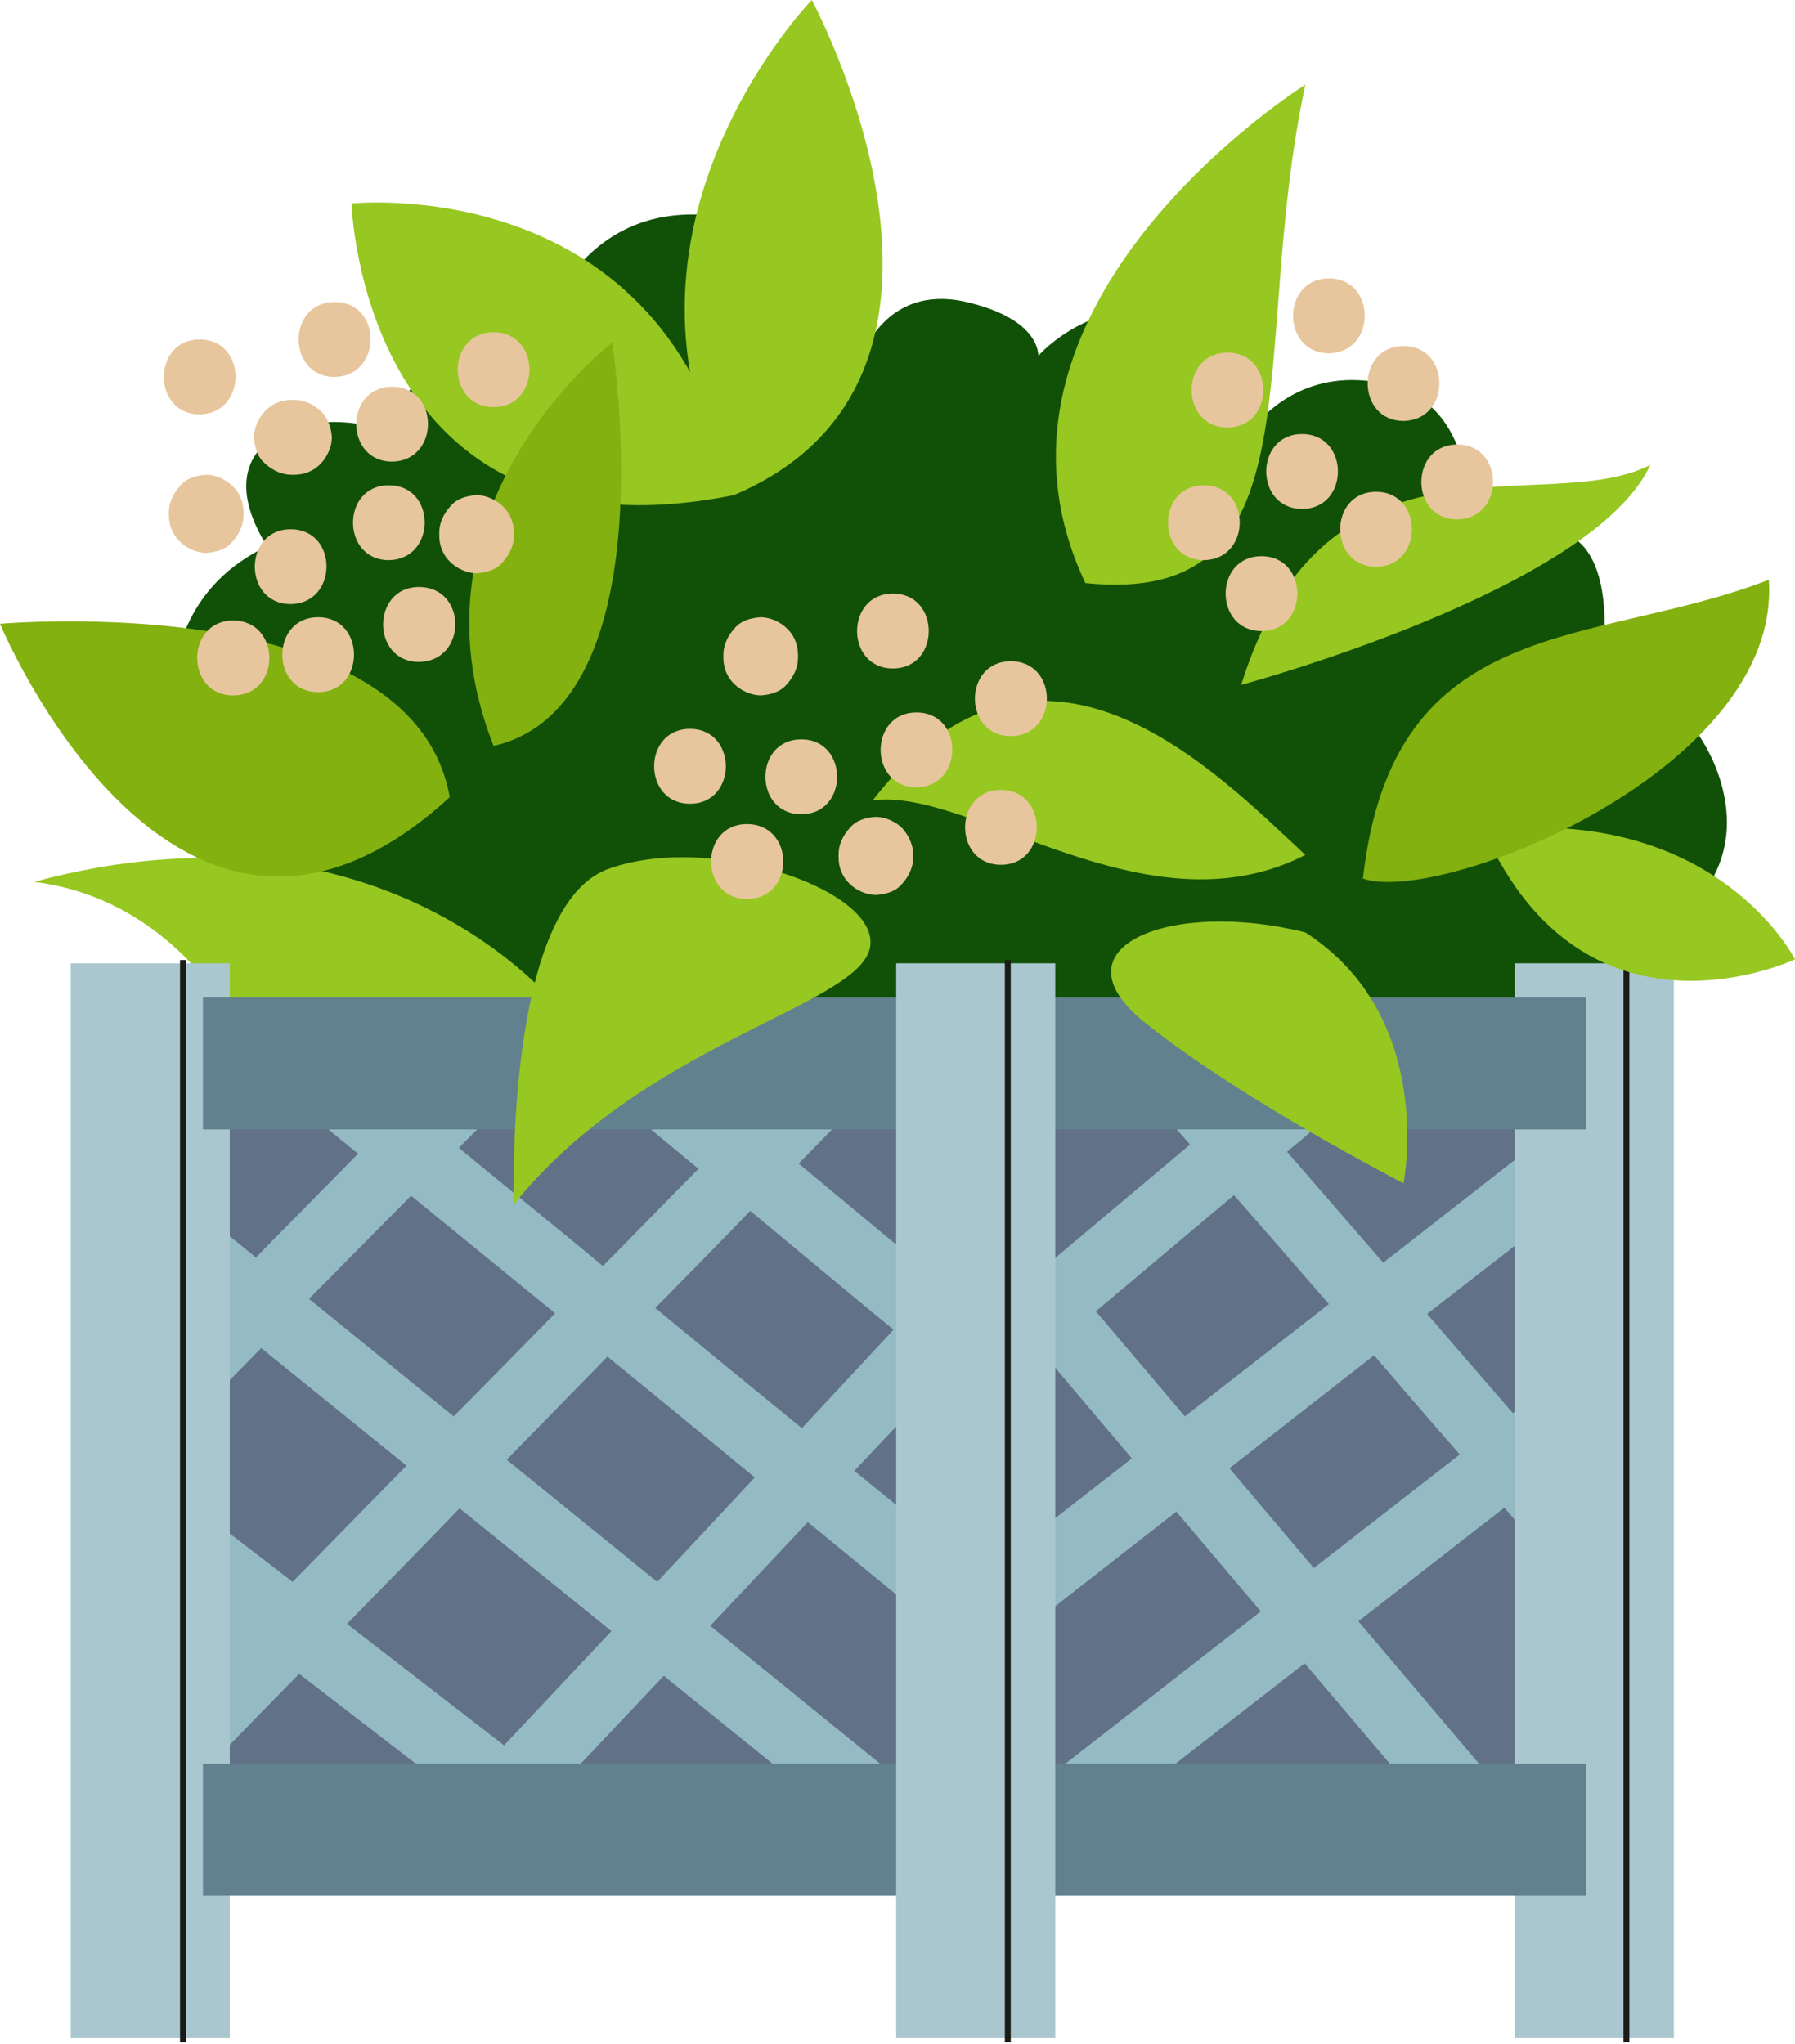
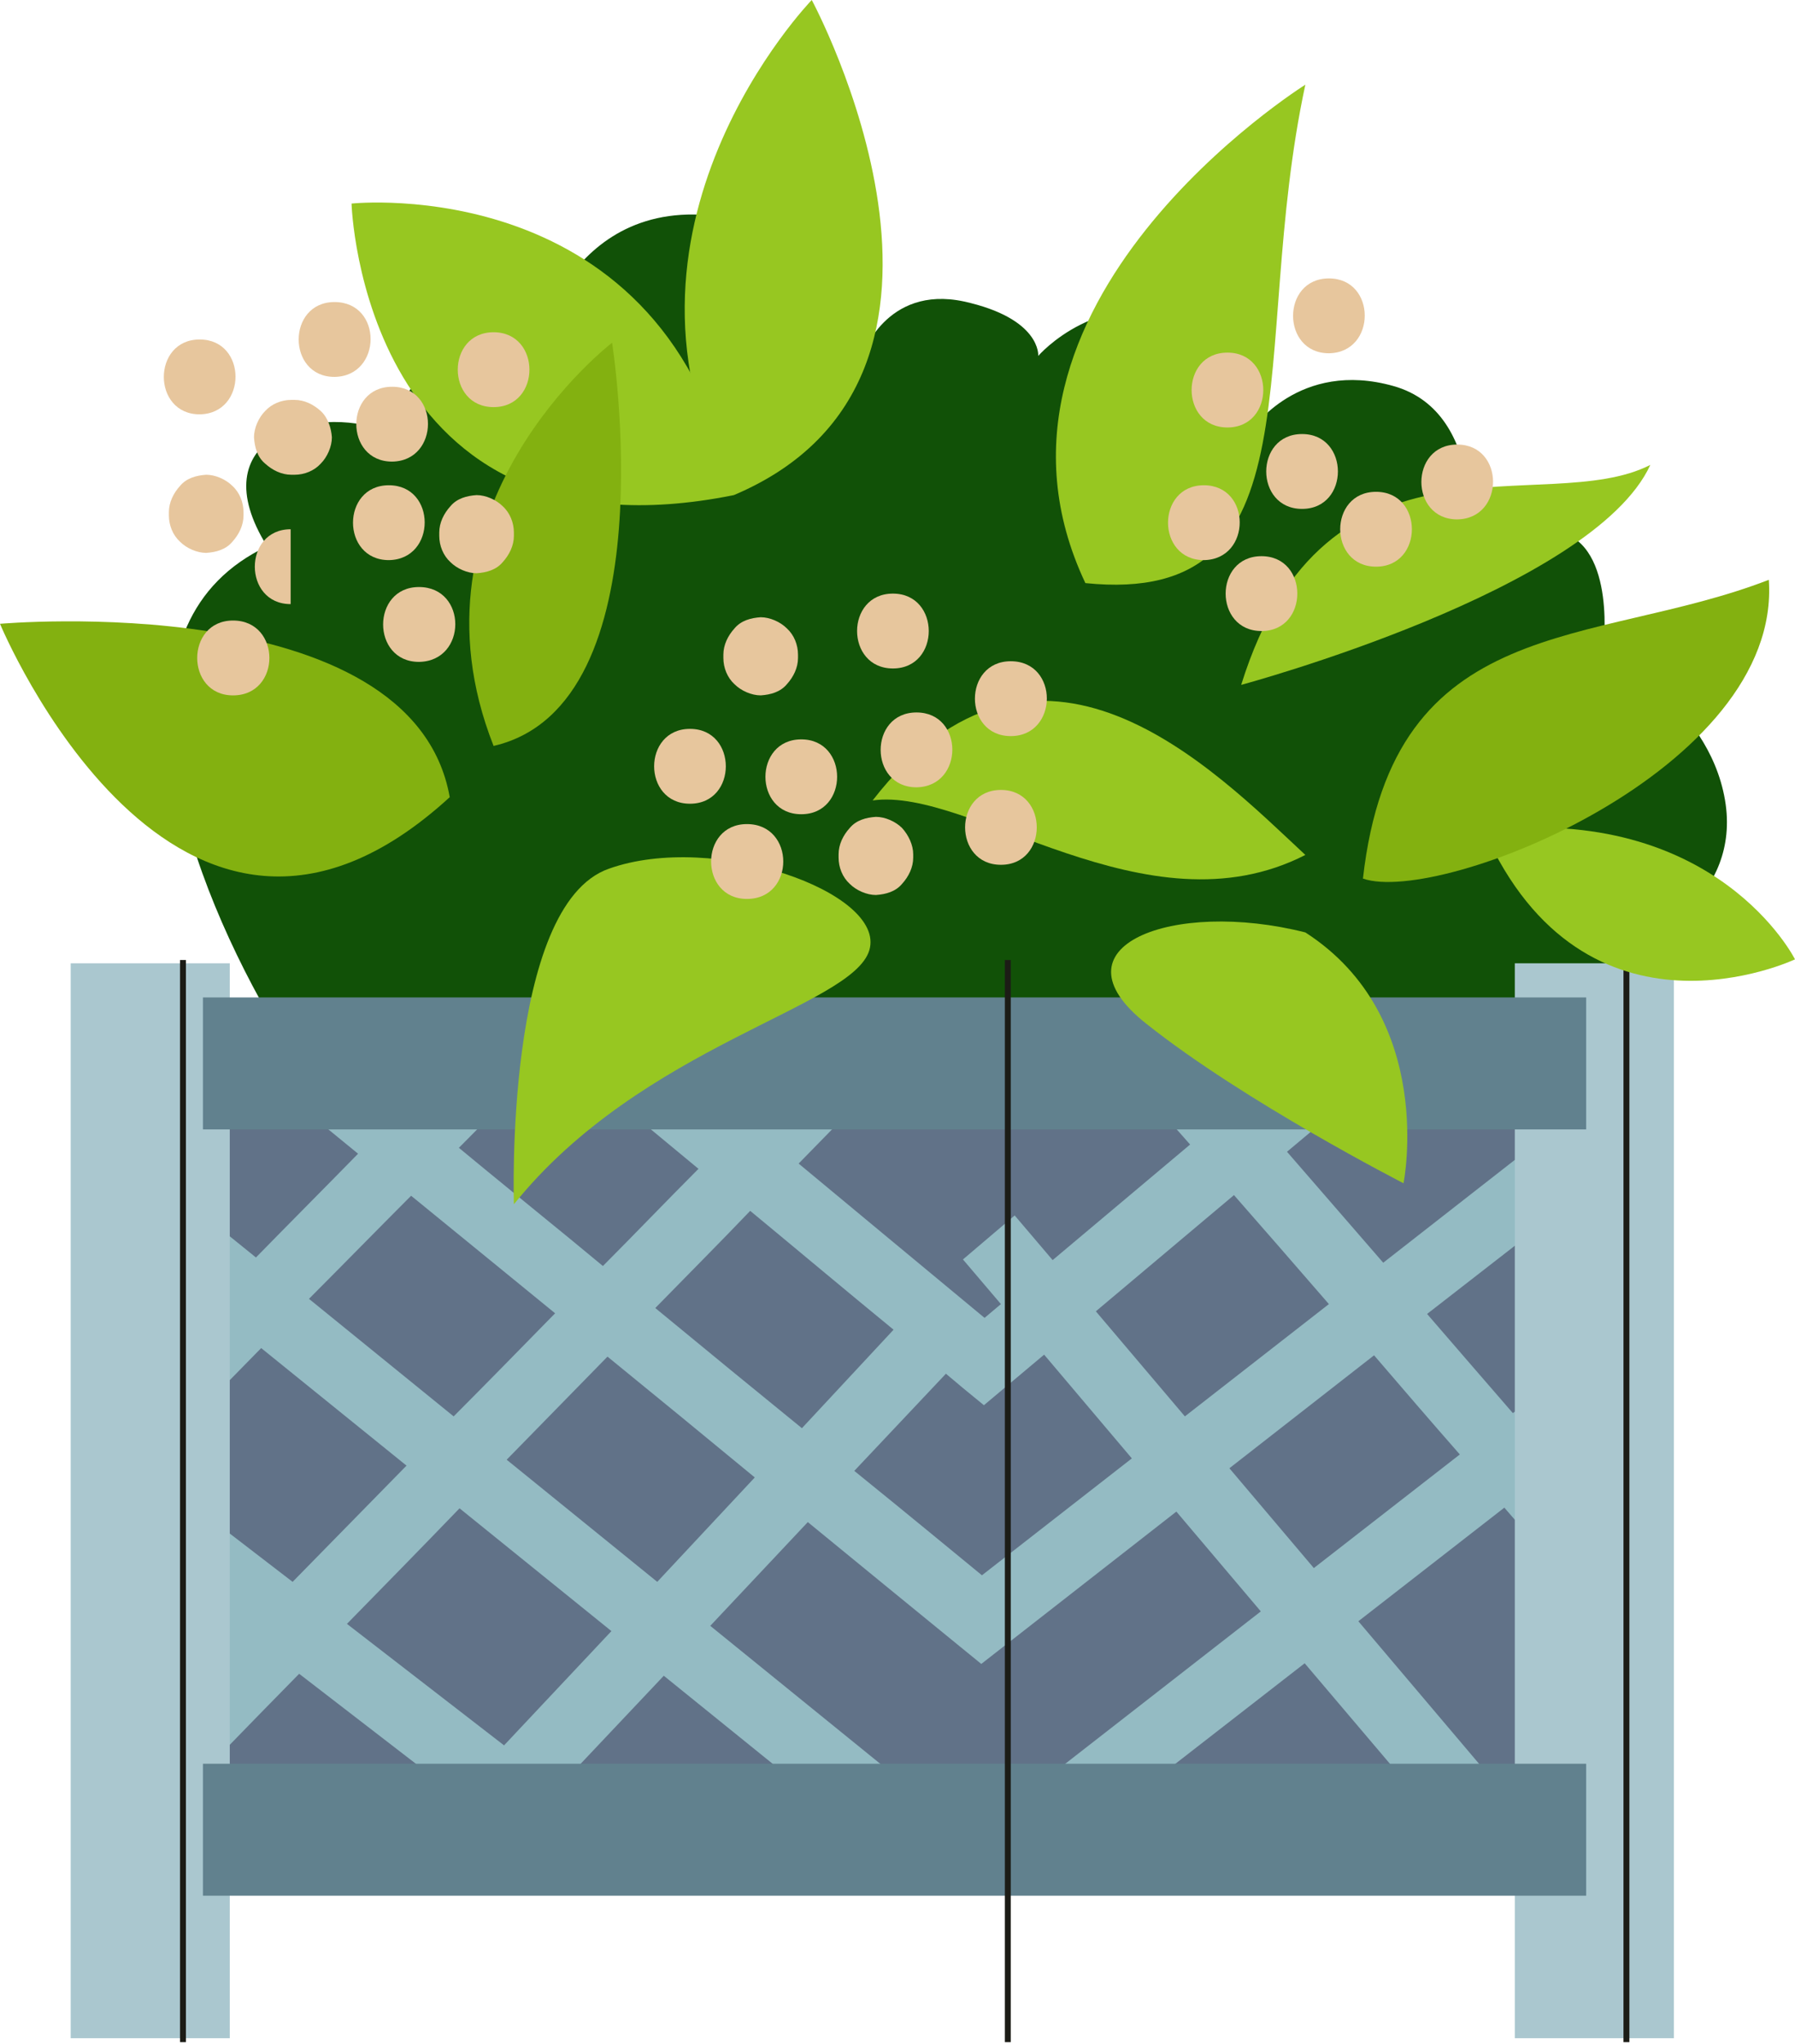
<svg xmlns="http://www.w3.org/2000/svg" width="584" height="665" viewBox="0 0 584 665" fill="none">
  <path d="M84.768 325.607C56.228 273.69 35.356 202.116 86.898 177.76C64.961 142.507 101.168 131.398 125.448 140.157C143.126 101.486 174.86 111.528 174.86 111.528C174.86 111.528 188.065 56.406 245.358 72.857C286.038 86.103 280.5 115.801 280.5 115.801C280.5 115.801 288.168 92.727 313.513 98.068C338.858 103.623 337.793 115.801 337.793 115.801C337.793 115.801 357.601 92.727 388.483 103.623C419.366 114.733 407.226 139.944 407.226 139.944C407.226 139.944 422.561 116.869 453.443 125.629C484.326 134.389 477.723 179.683 477.723 179.683C477.723 179.683 488.799 168.573 507.328 173.06C526.071 177.546 521.598 211.731 521.598 211.731C521.598 211.731 555.676 228.182 561.213 260.23C566.751 292.278 534.803 306.592 534.803 306.592L521.598 338.64L84.768 325.607Z" fill="#115107" />
-   <path d="M11.074 286.936C56.227 292.491 76.034 332.231 76.034 332.231L181.675 327.744C181.462 327.744 125.447 255.957 11.074 286.936Z" fill="#97C721" />
  <path d="M504.984 346.545H46.216V593.741H504.984V346.545Z" fill="#617288" />
  <path d="M492.203 459.781C483.47 449.739 474.099 438.843 464.302 427.52L504.982 395.899V367.911L450.032 410.855C437.253 396.113 427.03 384.362 418.723 374.748L452.375 346.545H418.084L404.24 358.083C399.981 353.382 396.573 349.537 394.017 346.545H376.126L373.358 354.878C371.228 354.237 369.95 352.955 369.524 352.741C371.015 354.237 377.617 361.501 387.202 372.397L342.475 410L330.122 395.472L313.296 409.786L325.649 424.315L320.325 428.802C297.109 409.573 277.089 392.908 259.837 378.593C270.699 367.483 281.136 356.801 290.933 346.759H260.05C254.087 352.741 248.336 358.724 242.798 364.492C235.131 358.083 228.103 352.314 221.5 346.759H186.784C198.924 356.801 212.768 368.338 227.251 380.302C216.388 391.199 206.165 401.881 196.155 411.923C192.534 408.932 188.914 405.941 185.293 402.95C172.514 392.481 160.374 382.653 149.299 373.466C158.457 364.279 167.189 355.305 175.709 346.759H144.613C140.353 351.032 136.094 355.305 132.047 359.578C126.509 355.092 121.398 350.819 116.286 346.759H81.357C92.006 355.305 103.72 364.92 116.499 375.388C104.785 387.353 93.71 398.463 83.273 409.146L46.001 379.021V407.436L67.726 424.956C60.058 432.647 52.817 440.125 46.001 446.962V505.075L71.346 533.705C58.78 546.524 55.799 555.284 46.001 565.325V594.168H48.983C63.466 579.426 79.653 562.548 97.33 544.601L148.873 584.34L139.714 594.168H197.646L181.459 581.776L215.962 545.242L276.45 594.168H311.379L231.084 529.004L262.819 495.247C280.071 509.348 296.683 523.022 312.444 535.841L319.26 541.396L382.729 491.829L410.204 524.304L320.538 594.168H356.319L424.474 541.183L469.413 594.168H498.379L441.938 527.509L489.434 490.547C494.758 496.743 500.083 502.725 504.982 508.707V450.594L492.203 459.781ZM133.751 389.062C148.66 401.24 164.42 414.06 180.607 427.306C169.106 439.057 158.031 450.38 147.595 460.849L100.525 422.606C111.6 411.496 122.676 400.172 133.751 389.062ZM95.201 514.69L46.853 477.514C58.78 465.336 71.772 452.09 84.977 438.63L132.26 476.873C118.842 490.547 106.489 503.152 95.201 514.69ZM163.994 567.889L112.878 528.363C124.805 516.185 137.158 503.58 149.511 490.761L198.924 530.714L163.994 567.889ZM213.833 514.69L164.846 474.95C175.709 463.84 186.784 452.517 197.646 441.407C213.62 454.44 229.806 467.686 245.567 480.719L213.833 514.69ZM260.902 464.695C246.206 452.731 230.019 439.484 213.194 425.597C223.63 414.914 234.066 404.445 244.076 393.976C259.837 407.009 275.598 420.255 290.72 432.647L260.902 464.695ZM319.473 512.553C311.379 505.93 296.683 493.752 277.941 478.582L307.759 446.962C309.462 448.458 311.379 449.953 313.083 451.449L320.112 457.217L339.706 440.766L368.246 474.523L319.473 512.553ZM356.532 426.665L401.471 388.849C410.63 399.318 421.279 411.496 432.354 424.315L385.498 460.849L356.532 426.665ZM427.456 510.203L399.981 477.728L447.05 440.98C456.208 451.662 465.58 462.559 474.951 473.241L427.456 510.203Z" fill="#94BBC3" />
  <path d="M74.756 313.428H23.001V663.176H74.756V313.428Z" fill="#AAC7CF" />
  <path d="M60.485 312.361H58.568V664.46H60.485V312.361Z" fill="#1C1C16" />
  <path d="M544.597 313.428H492.841V663.176H544.597V313.428Z" fill="#AAC7CF" />
  <path d="M530.115 312.361H528.198V664.46H530.115V312.361Z" fill="#1C1C16" />
  <path d="M516.059 324.537H66.024V367.481H516.059V324.537Z" fill="#61818E" />
  <path d="M516.059 573.871H66.024V616.815H516.059V573.871Z" fill="#61818E" />
-   <path d="M343.327 313.428H291.572V663.176H343.327V313.428Z" fill="#AAC7CF" />
  <path d="M328.846 312.361H326.929V664.46H328.846V312.361Z" fill="#1C1C16" />
  <path d="M167.192 391.839C167.192 391.839 163.997 294.627 198.075 282.663C232.152 270.485 288.38 290.354 282.842 309.156C277.305 327.743 208.937 339.922 167.192 391.839Z" fill="#97C721" />
  <path d="M146.32 259.373C134.18 191.004 0 202.968 0 202.968C0 202.968 57.293 340.988 146.32 259.373Z" fill="#83B110" />
  <path d="M238.757 161.095C217.884 55.123 114.374 66.233 114.374 66.233C114.374 66.233 117.782 185.451 238.757 161.095Z" fill="#97C721" />
  <path d="M238.757 161.094C191.474 74.992 264.102 0 264.102 0C264.102 0 330.127 122.423 238.757 161.094Z" fill="#97C721" />
  <path d="M353.128 189.723C310.318 99.134 424.69 27.561 424.69 27.561C405.948 114.731 430.228 197.628 353.128 189.723Z" fill="#97C721" />
  <path d="M283.909 260.442C337.794 191.005 395.087 250.614 424.691 278.175C372.936 304.668 315.644 255.955 283.909 260.442Z" fill="#97C721" />
  <path d="M403.817 222.84C431.291 134.602 502.641 168.786 536.931 151.267C518.189 192.074 403.817 222.84 403.817 222.84Z" fill="#97C721" />
  <path d="M482.834 270.27C558.656 261.51 584.001 312.146 584.001 312.146C584.001 312.146 515.846 344.407 482.834 270.27Z" fill="#97C721" />
  <path d="M424.689 303.384C467.498 330.946 456.636 385 456.636 385C456.636 385 404.881 358.507 372.934 333.082C340.986 307.871 381.666 292.488 424.689 303.384Z" fill="#97C721" />
  <path d="M160.59 242.708C129.707 164.511 199.14 111.525 199.14 111.525C199.14 111.525 217.883 229.461 160.59 242.708Z" fill="#83B110" />
  <path d="M443.433 285.867C453.23 198.697 518.19 210.875 575.483 188.655C579.742 250.401 468.565 294.627 443.433 285.867Z" fill="#83B110" />
-   <path d="M103.511 200.832C87.963 200.832 87.963 225.188 103.511 225.188C119.059 225.188 119.059 200.832 103.511 200.832Z" fill="#E7C69D" />
  <path d="M136.308 191.004C120.76 191.004 120.76 215.36 136.308 215.36C152.069 215.147 152.069 191.004 136.308 191.004Z" fill="#E7C69D" />
  <path d="M163.571 164.726C161.442 162.59 158.034 161.094 155.052 161.094C151.857 161.308 148.663 162.163 146.533 164.726C144.403 167.077 142.912 170.068 142.912 173.273V174.341C142.912 177.546 144.19 180.75 146.533 182.887C148.663 185.023 152.07 186.519 155.052 186.519C158.247 186.305 161.442 185.451 163.571 182.887C165.701 180.537 167.192 177.546 167.192 174.341V173.273C167.192 170.068 165.914 166.863 163.571 164.726Z" fill="#E7C69D" />
  <path d="M126.512 157.89C110.964 157.89 110.964 182.246 126.512 182.246C142.06 182.033 142.06 157.89 126.512 157.89Z" fill="#E7C69D" />
-   <path d="M94.566 172.204C79.019 172.204 79.019 196.56 94.566 196.56C110.114 196.347 110.114 172.204 94.566 172.204Z" fill="#E7C69D" />
+   <path d="M94.566 172.204C79.019 172.204 79.019 196.56 94.566 196.56Z" fill="#E7C69D" />
  <path d="M127.579 125.839C112.031 125.839 112.031 150.196 127.579 150.196C143.126 149.982 143.126 125.839 127.579 125.839Z" fill="#E7C69D" />
  <path d="M104.36 133.746C102.017 131.61 99.036 130.114 95.841 130.114H94.776C91.581 130.114 88.386 131.396 86.257 133.746C84.127 135.883 82.636 139.301 82.636 142.292C82.849 145.497 83.701 148.702 86.257 150.839C88.599 152.975 91.581 154.471 94.776 154.471H95.841C99.036 154.471 102.23 153.189 104.36 150.839C106.49 148.702 107.981 145.284 107.981 142.292C107.768 139.301 106.703 135.883 104.36 133.746Z" fill="#E7C69D" />
  <path d="M75.609 158.103C73.48 155.966 70.072 154.471 67.09 154.471C63.895 154.685 60.7 155.539 58.571 158.103C56.441 160.453 54.95 163.444 54.95 166.649V167.717C54.95 170.922 56.228 174.127 58.571 176.263C60.7 178.4 64.108 179.895 67.09 179.895C70.285 179.682 73.48 178.827 75.609 176.263C77.739 173.913 79.23 170.922 79.23 167.717V166.649C79.23 163.444 77.952 160.239 75.609 158.103Z" fill="#E7C69D" />
  <path d="M108.833 98.278C93.285 98.278 93.285 122.635 108.833 122.635C124.381 122.421 124.594 98.278 108.833 98.278Z" fill="#E7C69D" />
  <path d="M64.962 110.459C49.414 110.459 49.414 134.815 64.962 134.815C80.51 134.601 80.51 110.459 64.962 110.459Z" fill="#E7C69D" />
  <path d="M160.591 108.106C145.043 108.106 145.043 132.463 160.591 132.463C176.138 132.463 176.138 108.106 160.591 108.106Z" fill="#E7C69D" />
  <path d="M75.821 201.902C60.273 201.902 60.273 226.259 75.821 226.259C91.582 226.259 91.582 201.902 75.821 201.902Z" fill="#E7C69D" />
  <path d="M224.485 237.154C208.937 237.154 208.937 261.51 224.485 261.51C240.033 261.51 240.033 237.154 224.485 237.154Z" fill="#E7C69D" />
  <path d="M243.016 268.134C227.468 268.134 227.468 292.49 243.016 292.49C258.776 292.49 258.776 268.134 243.016 268.134Z" fill="#E7C69D" />
  <path d="M293.49 269.413C291.36 267.277 287.953 265.781 284.971 265.781C281.776 265.995 278.581 266.85 276.452 269.413C274.322 271.764 272.831 274.755 272.831 277.96V279.028C272.831 282.233 274.109 285.437 276.452 287.574C278.581 289.71 281.989 291.206 284.971 291.206C288.166 290.992 291.36 290.138 293.49 287.574C295.62 285.224 297.111 282.233 297.111 279.028V277.96C297.111 274.968 295.62 271.764 293.49 269.413Z" fill="#E7C69D" />
  <path d="M260.694 240.573C245.146 240.573 245.146 264.929 260.694 264.929C276.242 264.929 276.242 240.573 260.694 240.573Z" fill="#E7C69D" />
  <path d="M298.176 231.812C282.629 231.812 282.629 256.168 298.176 256.168C313.724 255.955 313.724 231.812 298.176 231.812Z" fill="#E7C69D" />
  <path d="M256.008 204.464C253.878 202.327 250.47 200.832 247.488 200.832C244.294 201.045 241.099 201.9 238.969 204.464C236.839 206.814 235.348 209.805 235.348 213.01V214.078C235.348 217.283 236.626 220.488 238.969 222.624C241.099 224.761 244.507 226.256 247.488 226.256C250.683 226.043 253.878 225.188 256.008 222.624C258.138 220.274 259.628 217.283 259.628 214.078V213.01C259.628 209.805 258.351 206.6 256.008 204.464Z" fill="#E7C69D" />
  <path d="M290.51 193.141C274.962 193.141 274.962 217.498 290.51 217.498C306.057 217.498 306.057 193.141 290.51 193.141Z" fill="#E7C69D" />
  <path d="M328.848 215.149C313.3 215.149 313.3 239.506 328.848 239.506C344.396 239.506 344.609 215.149 328.848 215.149Z" fill="#E7C69D" />
  <path d="M325.651 257.024C310.104 257.024 310.104 281.381 325.651 281.381C341.199 281.381 341.199 257.024 325.651 257.024Z" fill="#E7C69D" />
  <path d="M391.676 157.89C376.128 157.89 376.128 182.246 391.676 182.246C407.224 182.033 407.224 157.89 391.676 157.89Z" fill="#E7C69D" />
  <path d="M410.421 180.965C394.873 180.965 394.873 205.321 410.421 205.321C425.969 205.321 425.969 180.965 410.421 180.965Z" fill="#E7C69D" />
  <path d="M447.692 160.024C432.145 160.024 432.145 184.38 447.692 184.38C463.24 184.38 463.24 160.024 447.692 160.024Z" fill="#E7C69D" />
  <path d="M423.625 141.224C408.077 141.224 408.077 165.58 423.625 165.58C439.173 165.58 439.173 141.224 423.625 141.224Z" fill="#E7C69D" />
  <path d="M399.346 114.73C383.799 114.73 383.799 139.086 399.346 139.086C414.894 139.086 414.894 114.73 399.346 114.73Z" fill="#E7C69D" />
  <path d="M432.359 90.588C416.811 90.588 416.811 114.944 432.359 114.944C447.906 114.731 447.906 90.588 432.359 90.588Z" fill="#E7C69D" />
-   <path d="M456.637 112.596C441.089 112.596 441.089 136.952 456.637 136.952C472.185 136.739 472.185 112.596 456.637 112.596Z" fill="#E7C69D" />
  <path d="M474.101 144.643C458.553 144.643 458.553 168.999 474.101 168.999C489.648 168.786 489.648 144.643 474.101 144.643Z" fill="#E7C69D" />
</svg>